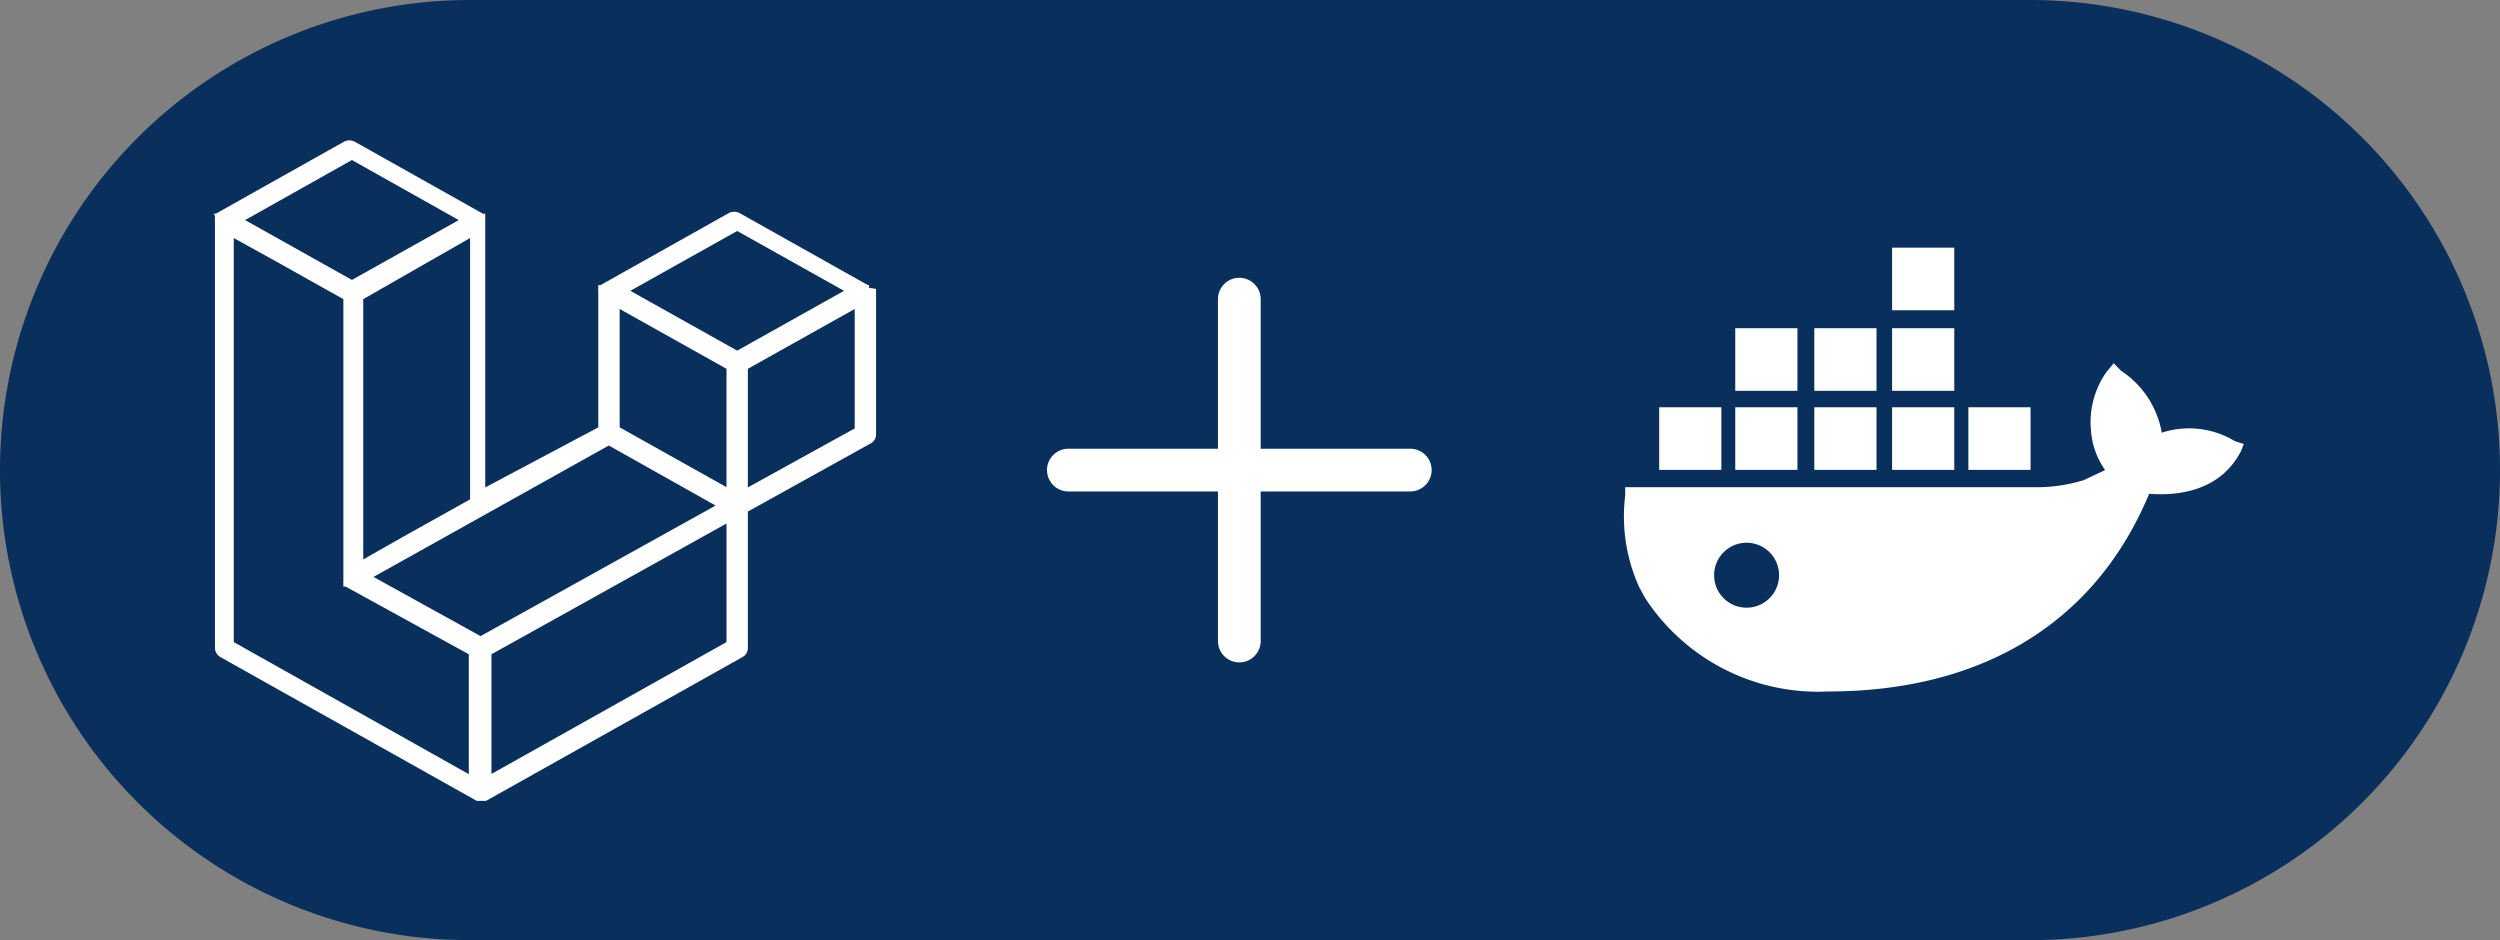
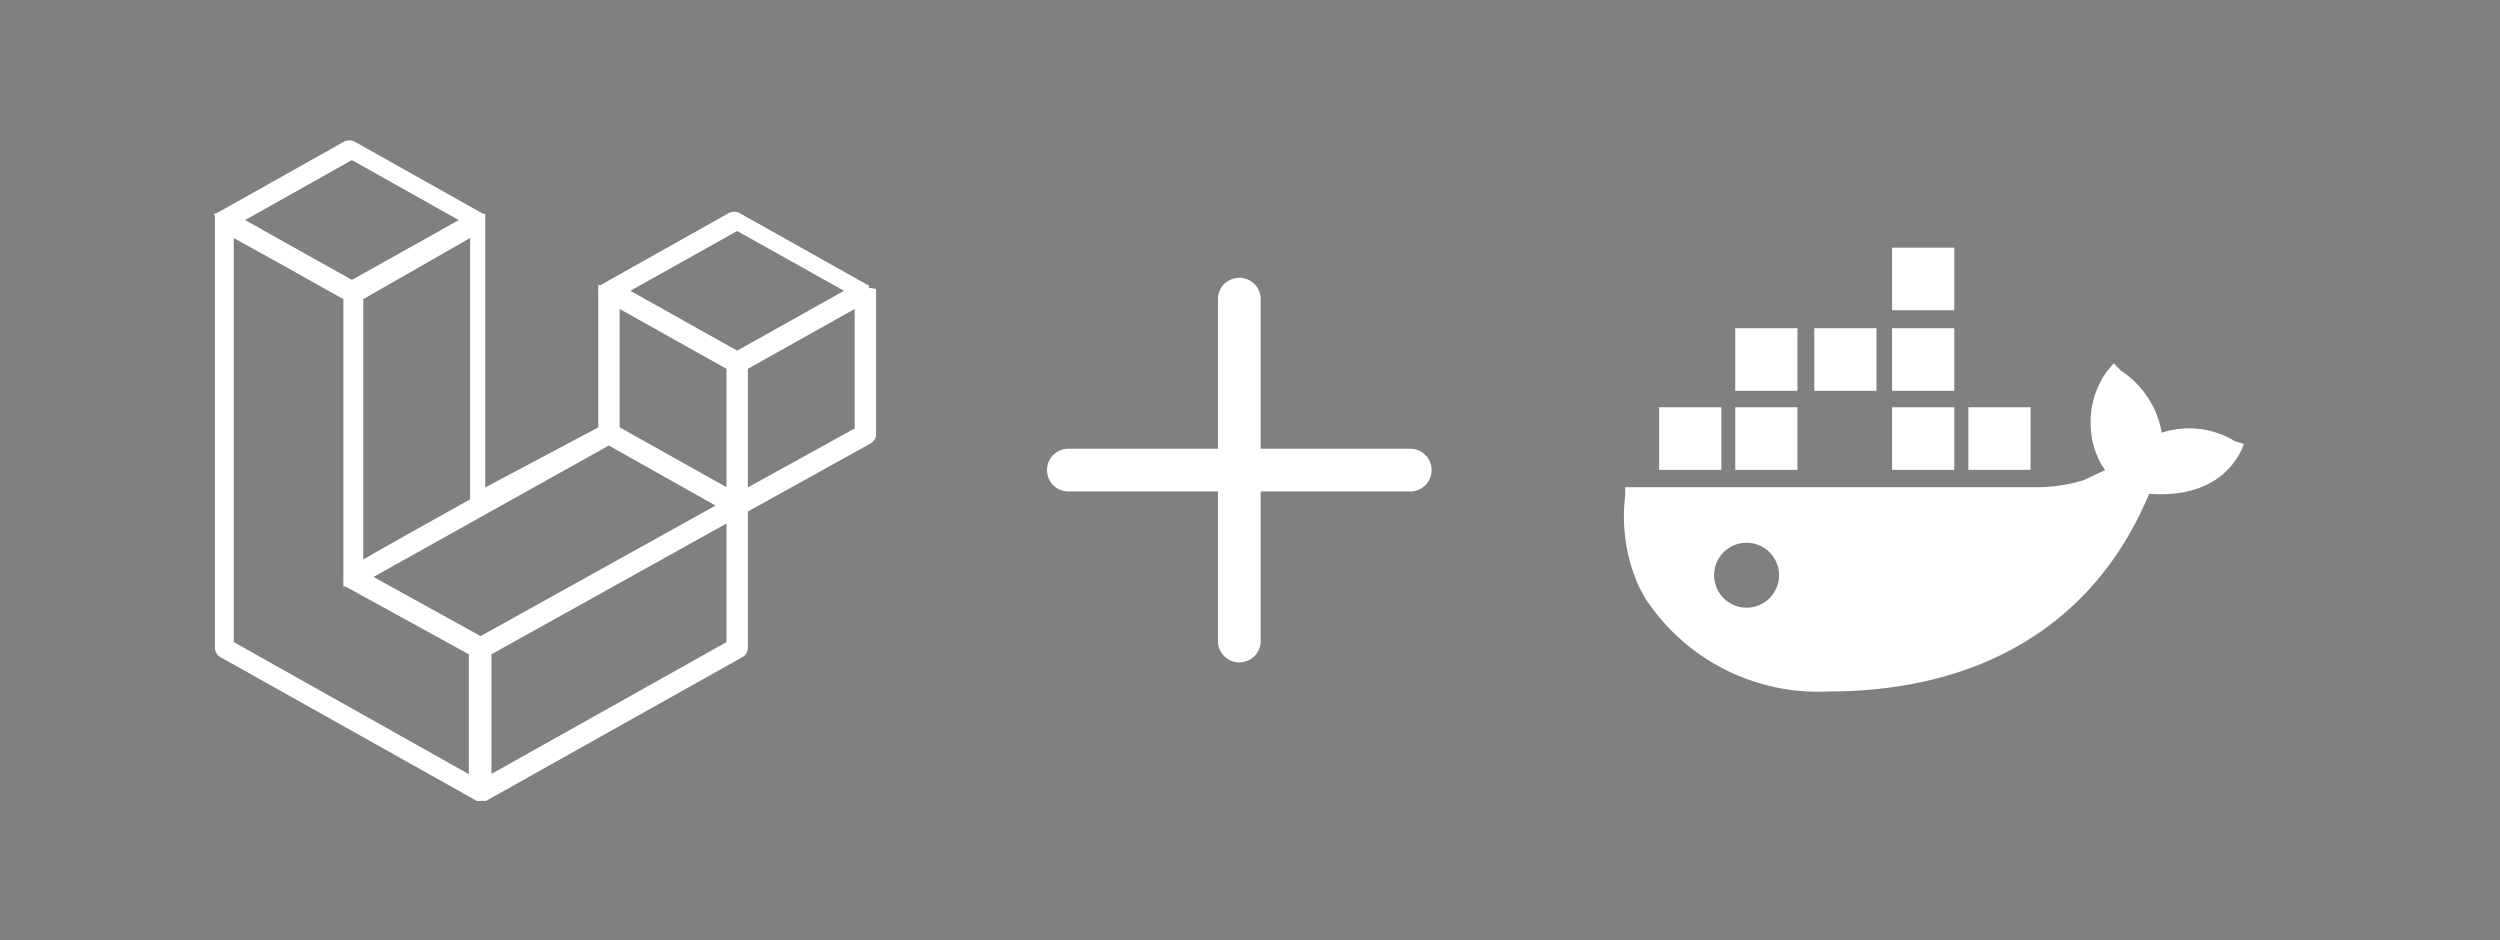
<svg xmlns="http://www.w3.org/2000/svg" viewBox="0 0 117 44">
  <rect x="0" y="0" width="117" height="44" fill="#808080" stroke="none" />
  <defs>
    <style>.cls-1{fill:none;}.cls-2{fill:#092f5c;}.cls-3{clip-path:url(#clip-path);}.cls-4{fill:#fff;}.cls-5{clip-path:url(#clip-path-2);}</style>
    <clipPath id="clip-path">
      <rect class="cls-1" x="46" y="10" width="24" height="24" />
    </clipPath>
    <clipPath id="clip-path-2">
      <rect class="cls-1" x="9.5" y="6" width="32" height="32" />
    </clipPath>
  </defs>
  <title>docker</title>
  <g id="Layer_2" data-name="Layer 2">
    <g id="Layer_1-2" data-name="Layer 1">
      <g id="Layer_3" data-name="Layer 3">
-         <path class="cls-2" d="M22,0H95a22,22,0,0,1,22,22h0A22,22,0,0,1,95,44H22A22,22,0,0,1,0,22H0A22,22,0,0,1,22,0Z" />
-       </g>
+         </g>
      <g id="layer">
        <g id="plus">
          <g class="cls-3">
            <path class="cls-4" d="M58,13a1,1,0,0,0-1,1v7H50a1,1,0,0,0,0,2h7v7a1,1,0,0,0,2,0V23h7a1,1,0,0,0,0-2H59V14A1,1,0,0,0,58,13Z" />
          </g>
        </g>
        <g id="laravel">
          <g class="cls-5">
            <path class="cls-4" d="M22.49,29.77l11-6.11-5-2.81L17.48,27ZM34,17.26l-5-2.8V20l5,2.8Zm.5-6.45-5,2.8,5,2.8,5-2.8ZM19.08,25,22,23.37V11.14L17,14V26.18ZM16.47,7.49l-5,2.81,5,2.8,5-2.8Zm-5.53,3.65V30.05l11,6.18V30.62l-5.77-3.17h-.1V27.4h0v0h0v-.06h0v-.05h0a.09.09,0,0,1,0-.07h0V14l-2.91-1.63ZM34,30.05V24.5L23,30.62v5.6Zm6-10V14.46l-5,2.8v5.55Zm1-6.53v.13h0v6.68a.48.48,0,0,1-.25.42h0L35,23.94v6.39a.48.48,0,0,1-.25.42h0l-12,6.73h-.44l-12-6.73a.5.5,0,0,1-.25-.43h0v-20a.29.29,0,0,1,0-.13h0v-.08h0L10,10h.1l6-3.37a.55.55,0,0,1,.5,0h0l6,3.37h.11v.05h0v.07h0v.12h0V22.81L28,20V13.6h0a.29.29,0,0,1,0-.13h0v-.08h0v-.05h.11l6-3.37a.55.55,0,0,1,.5,0h0l6,3.37h.06v.05h0v.08h0Z" />
          </g>
        </g>
        <g id="icons_Q2" data-name="icons Q2">
          <rect class="cls-4" x="81.21" y="19.06" width="2.91" height="2.93" />
          <rect class="cls-4" x="77.65" y="19.06" width="2.91" height="2.93" />
          <path class="cls-4" d="M104.6,20.65a4.14,4.14,0,0,0-3.43-.4,4.37,4.37,0,0,0-1.92-2.91L98.92,17l-.33.4a4.07,4.07,0,0,0-.73,2.77A3.66,3.66,0,0,0,98.52,22l-1,.47a7.54,7.54,0,0,1-2,.33H76.06v.39a8,8,0,0,0,.66,4.3L77,28h0a9.66,9.66,0,0,0,8.58,4.36c6.81,0,12.36-2.91,15-9.25,1.72.13,3.44-.33,4.3-2l.13-.33ZM81.74,28.44a1.52,1.52,0,1,1,1.52-1.52h0A1.52,1.52,0,0,1,81.74,28.44Z" />
          <rect class="cls-4" x="81.21" y="15.36" width="2.91" height="2.93" />
          <rect class="cls-4" x="92.12" y="19.06" width="2.91" height="2.93" />
          <rect class="cls-4" x="88.55" y="11.59" width="2.91" height="2.93" />
          <rect class="cls-4" x="88.55" y="19.06" width="2.91" height="2.93" />
          <rect class="cls-4" x="84.91" y="15.36" width="2.91" height="2.93" />
          <rect class="cls-4" x="88.55" y="15.36" width="2.91" height="2.93" />
-           <rect class="cls-4" x="84.91" y="19.06" width="2.91" height="2.93" />
        </g>
      </g>
    </g>
  </g>
</svg>